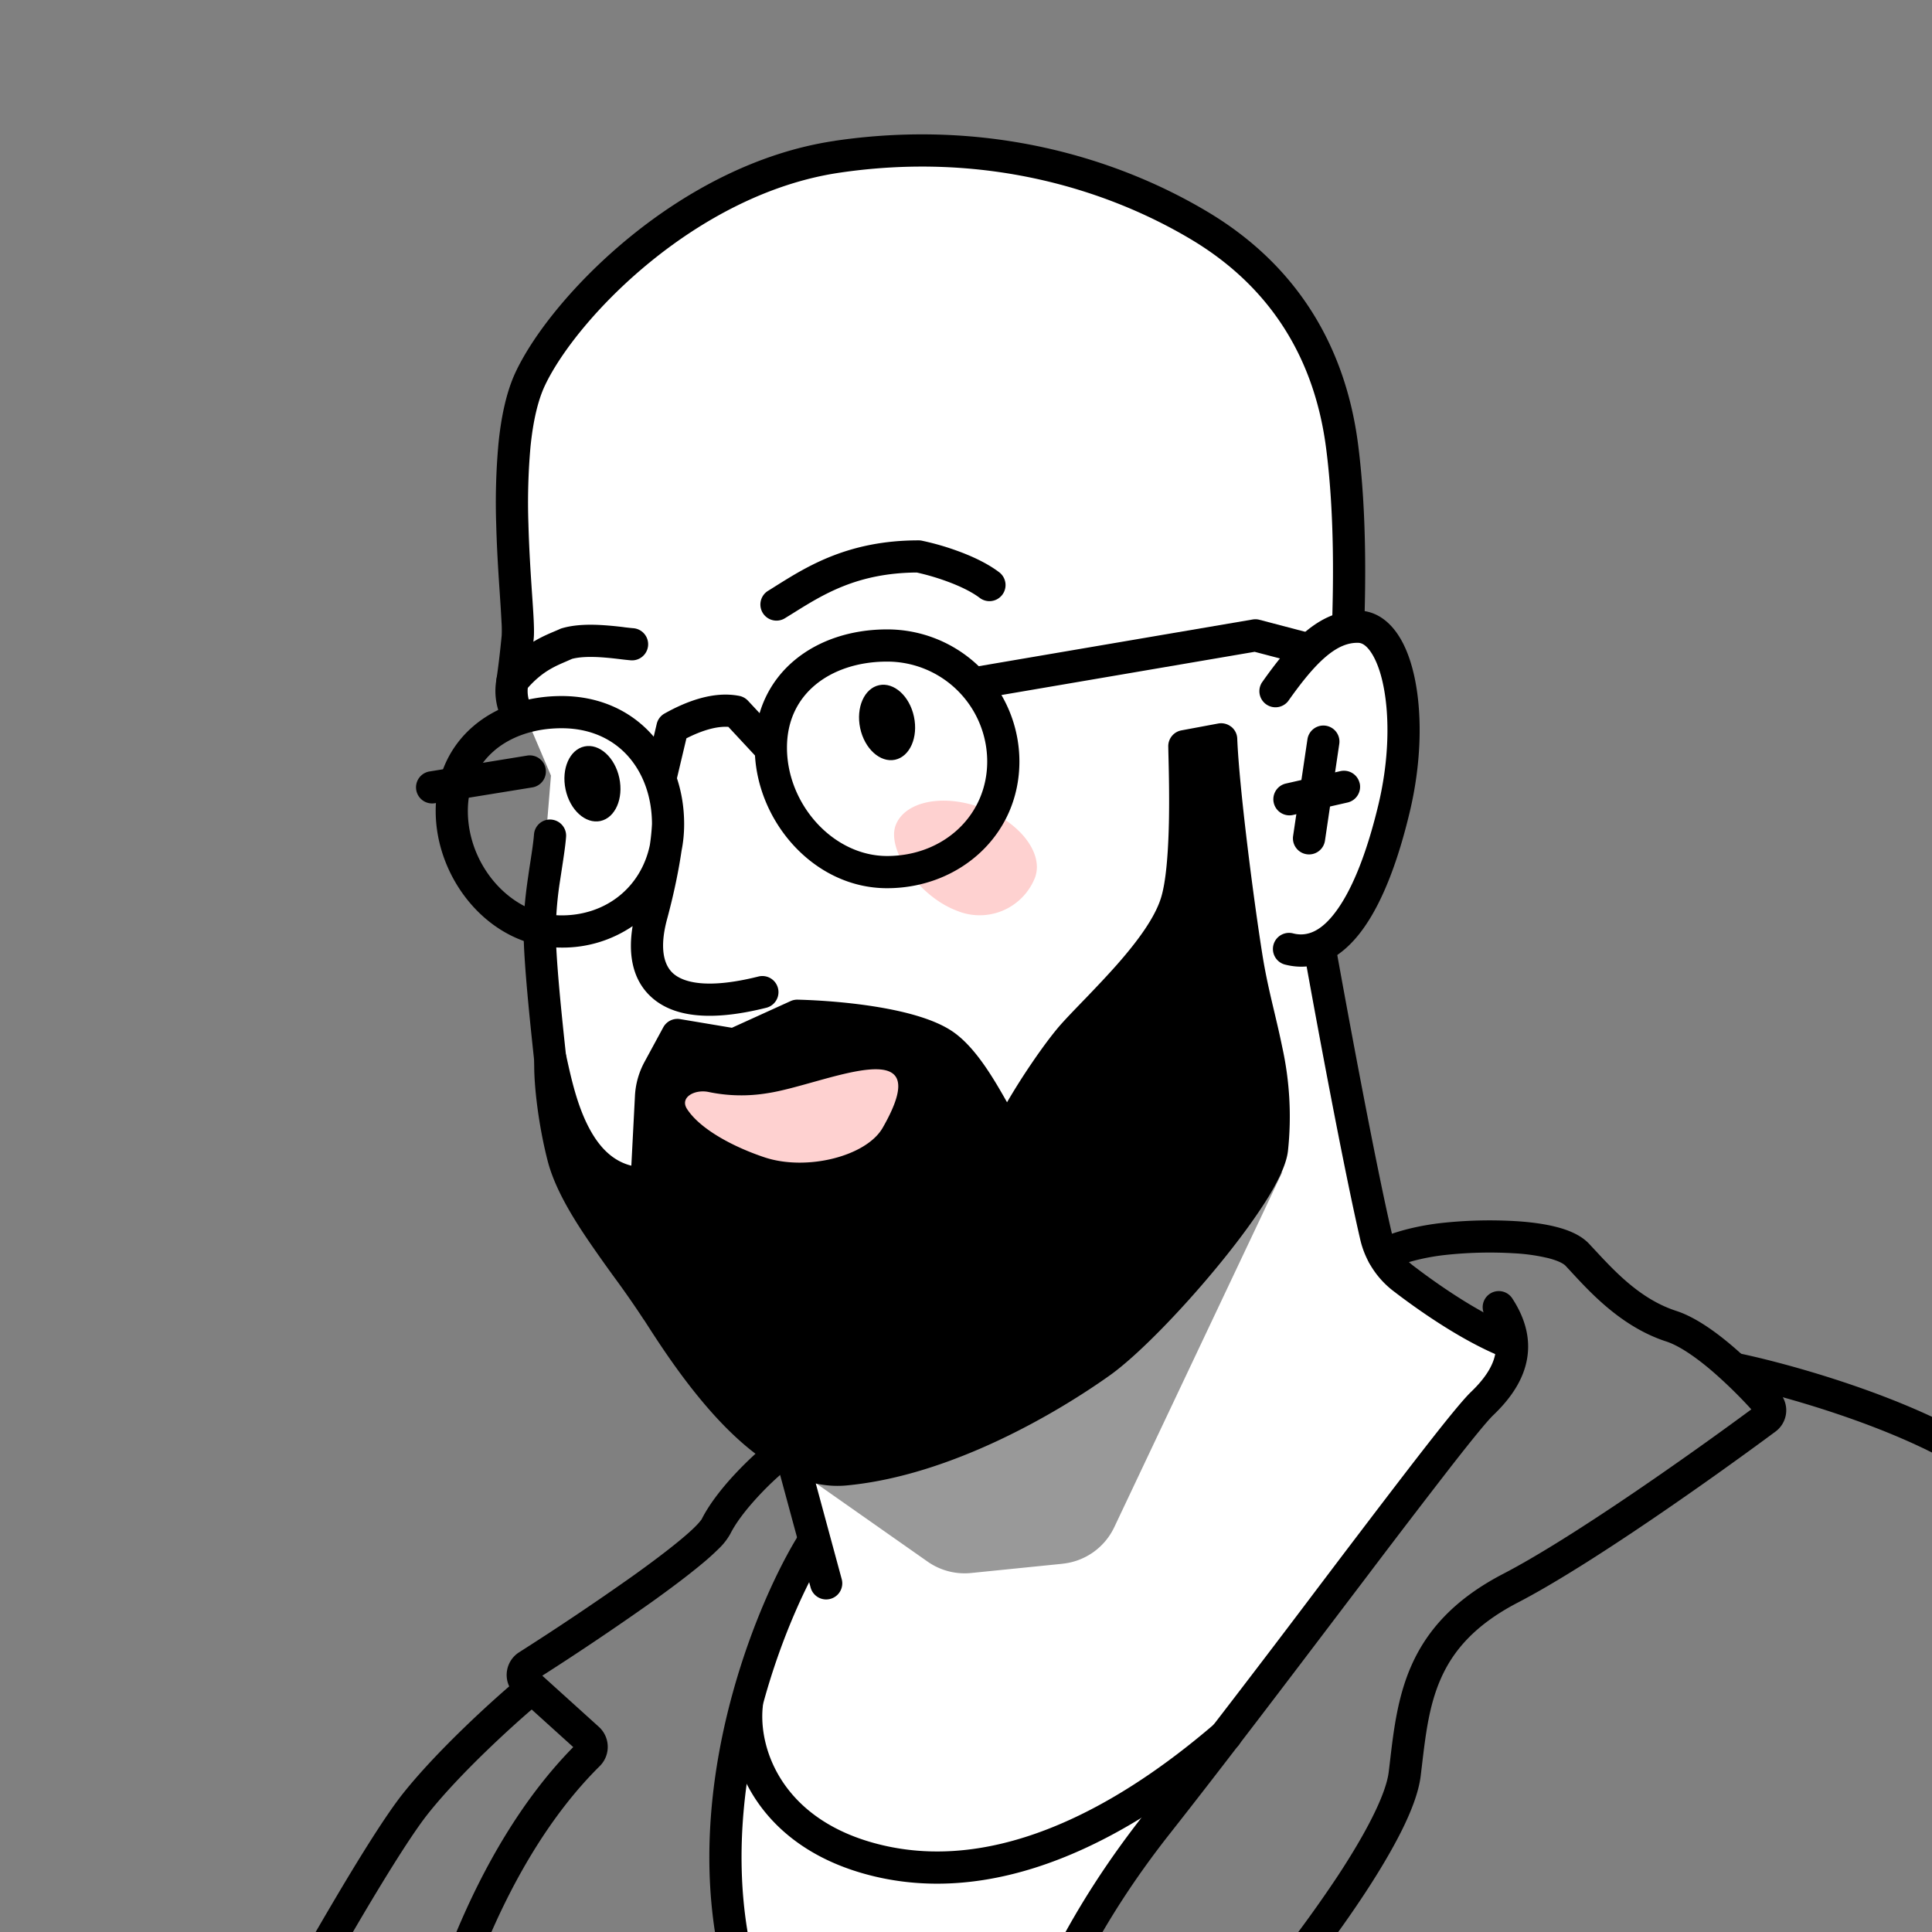
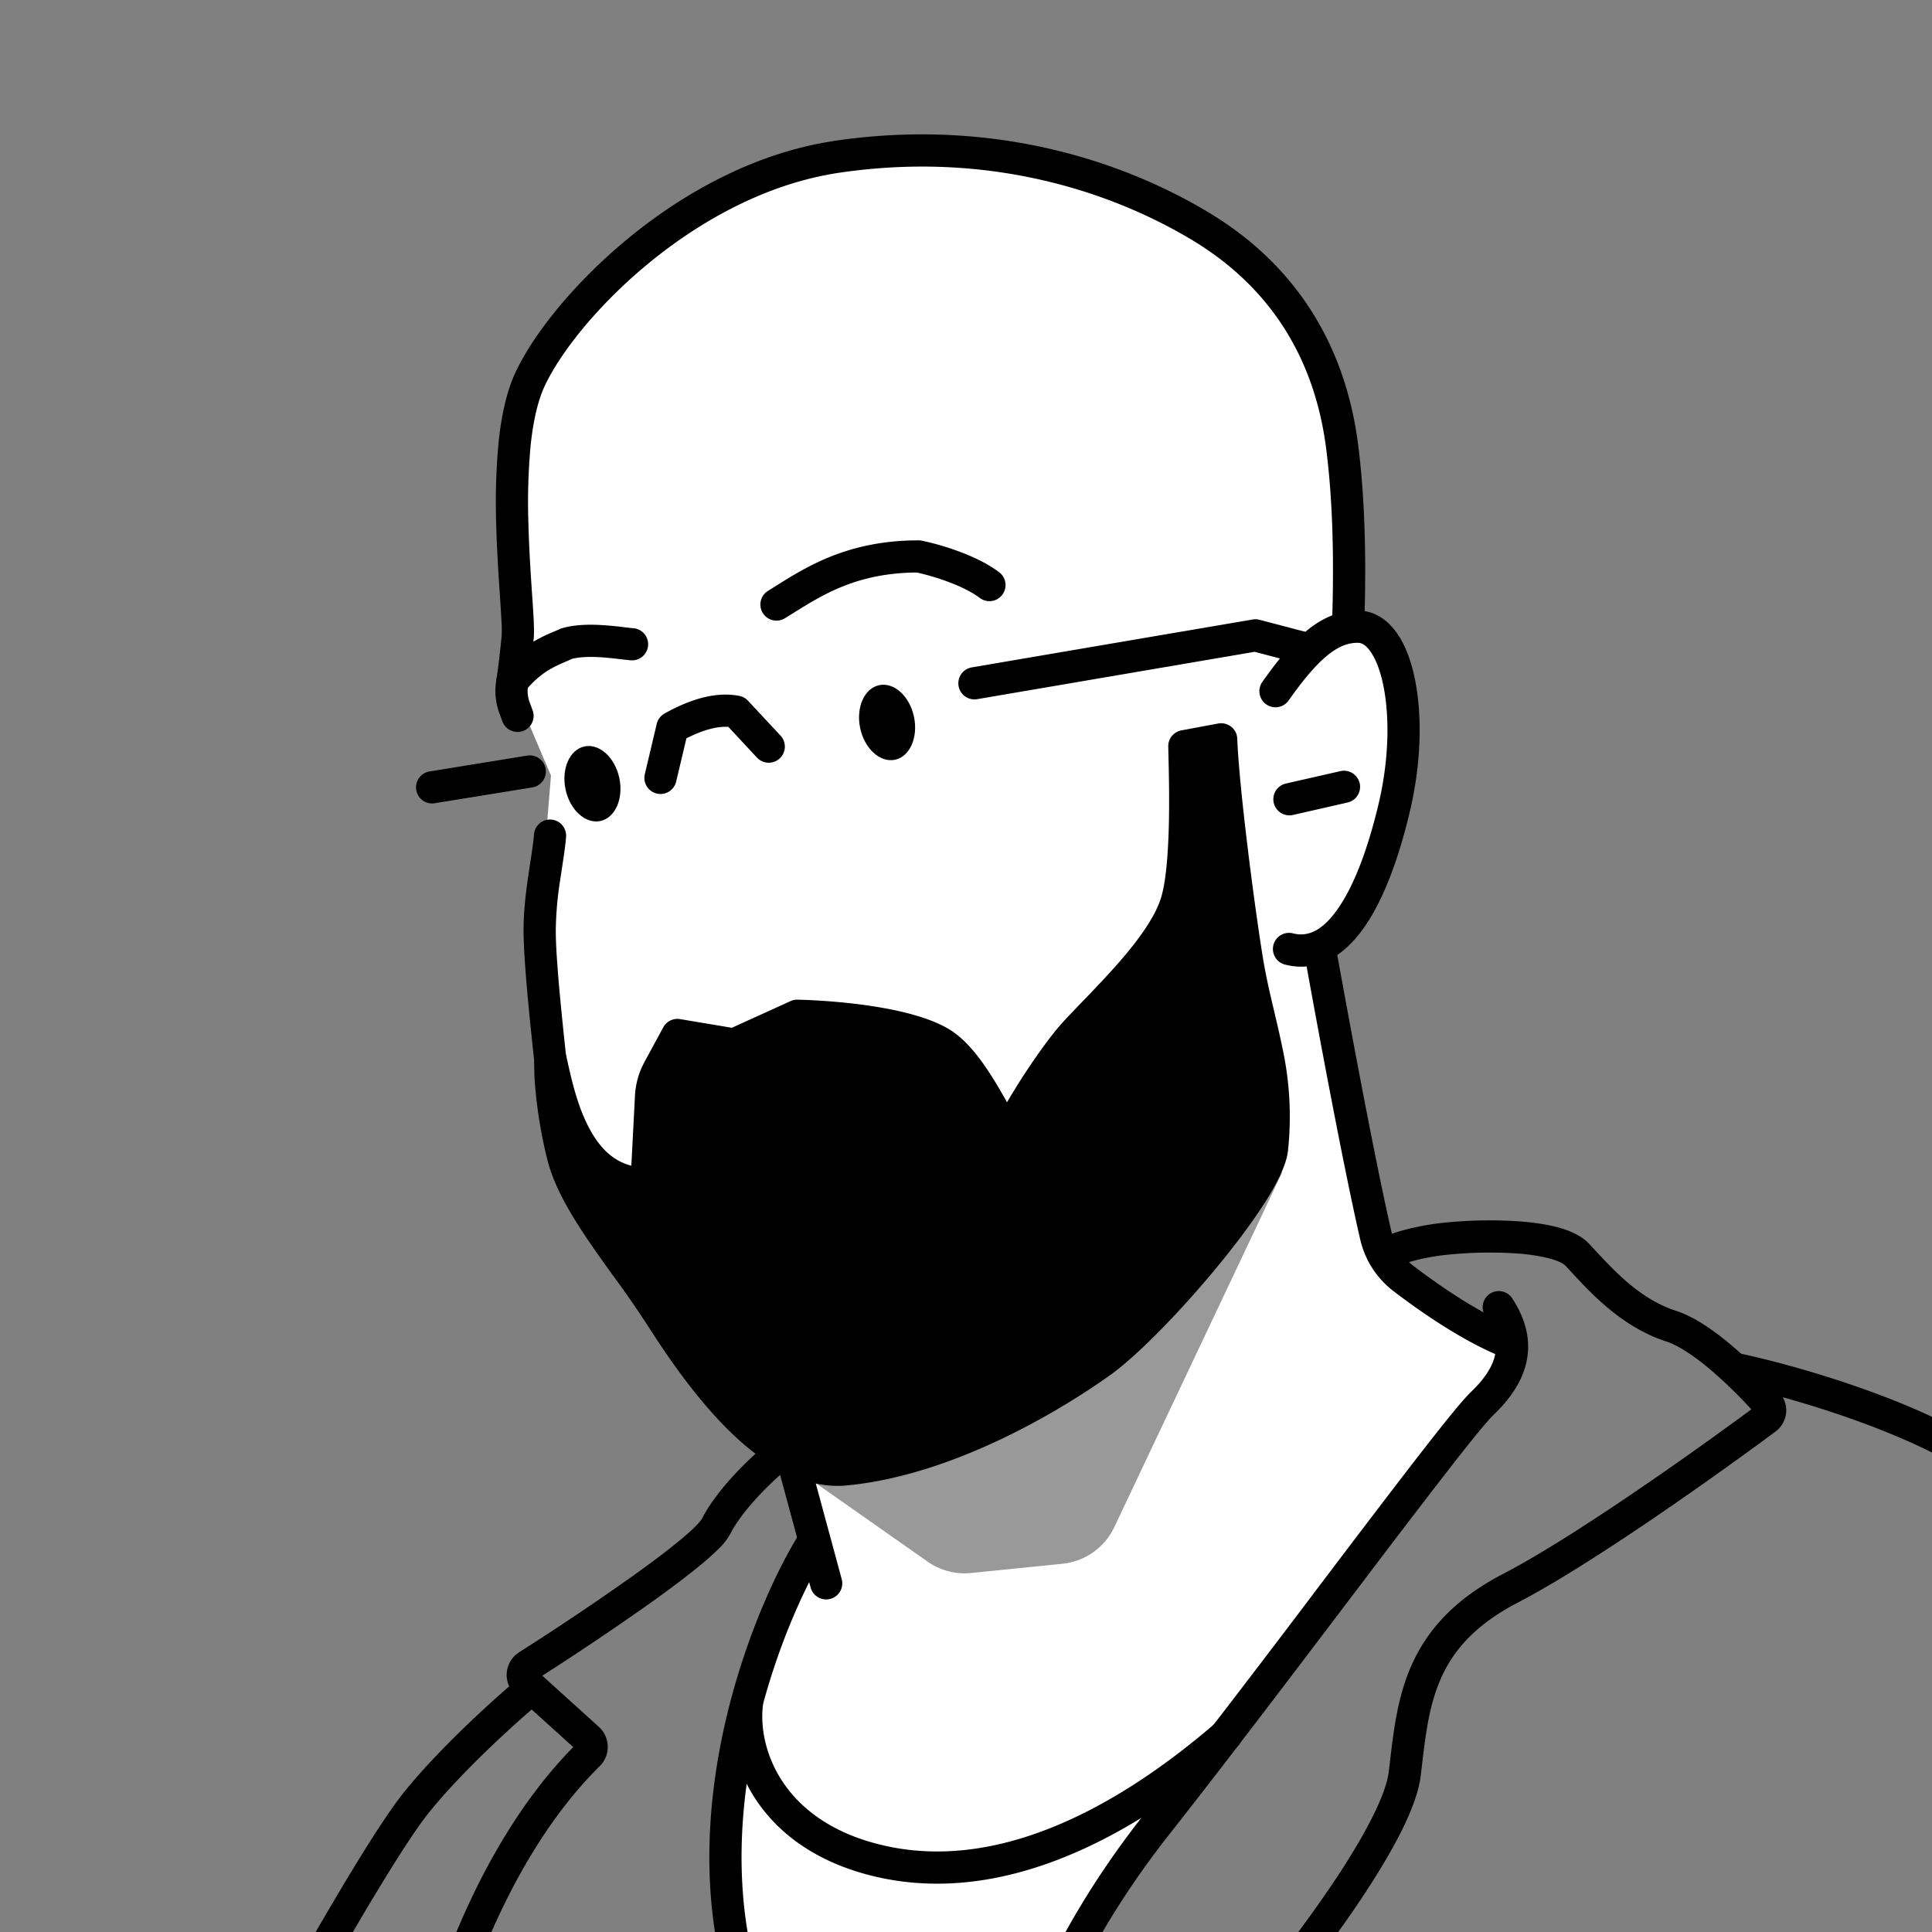
<svg xmlns="http://www.w3.org/2000/svg" width="45" height="45" fill="none">
  <rect width="100%" height="100%" fill="#808080" stroke="none" />
  <g clip-path="url(#a)">
    <path fill="#fff" d="M17.047 40.85c-.386 1.475-.16 3.6 0 4.477l7.247.915 4.144-5.611c1.54-2.194 4.856-6.807 5.805-7.705.95-.898 1-1.482.907-1.662l-2.741-1.683-.324-.841-1.316-6.647.906-1.015c.95-1.856 1.187-4.079.885-5.46-.242-1.105-.878-1.15-1.165-1.036.014-1.683-.139-5.395-.864-6.776-.906-1.727-3.712-3.26-5.503-3.799-1.791-.54-5.352-1.251-8.762.777-3.41 2.029-4.014 4.165-4.311 5.266-.238.88-.002 3.676.146 4.964l-.146.988.878 2.063-.22 2.678v2.327l.659 3.687 5.224 7.025.527 1.931c-.497 1.098-1.59 3.662-1.976 5.137Z" />
-     <path fill="#FED1D0" d="M20.861 19.224c.211-.561 1.109-.743 2.005-.406.896.337 1.451 1.065 1.24 1.626a1.385 1.385 0 0 1-1.82.768c-.896-.337-1.636-1.427-1.425-1.988Z" />
-     <path fill="#000" fill-rule="evenodd" d="M18.988 15.954c-.404.337-.658.826-.658 1.46 0 1.319 1.076 2.524 2.332 2.524 1.312 0 2.332-.942 2.332-2.203a2.329 2.329 0 0 0-2.332-2.325c-.676 0-1.263.201-1.674.544Zm-.48-.577c.569-.474 1.335-.717 2.154-.717a3.079 3.079 0 0 1 3.082 3.075c0 1.722-1.404 2.953-3.082 2.953-1.735 0-3.082-1.61-3.082-3.274 0-.856.352-1.557.928-2.037Zm-6.993 2.106c-.378.322-.618.793-.618 1.407 0 1.28 1.018 2.431 2.184 2.431 1.04 0 1.851-.66 2.055-1.637a4.78 4.78 0 0 0 .05-.493c-.002-.64-.211-1.196-.568-1.59-.354-.39-.872-.639-1.537-.639-.633 0-1.182.192-1.566.52Zm4.36 2.33c.04-.198.06-.404.06-.618 0-.803-.263-1.548-.762-2.097-.502-.553-1.224-.886-2.092-.886-.78 0-1.51.237-2.053.7-.548.468-.88 1.149-.88 1.978 0 1.608 1.273 3.181 2.933 3.181a2.89 2.89 0 0 0 1.654-.5c-.102.613-.026 1.235.438 1.655.54.49 1.449.554 2.675.247a.375.375 0 0 0-.182-.728c-1.182.296-1.748.144-1.99-.075-.227-.206-.313-.615-.139-1.26.176-.651.28-1.198.338-1.597Z" clip-rule="evenodd" />
    <path fill="#000" fill-rule="evenodd" d="M12.71 17.91a.375.375 0 0 1-.31.43l-2.264.367a.375.375 0 1 1-.12-.74l2.264-.368a.375.375 0 0 1 .43.31Zm.13 1.18a.375.375 0 0 1 .345.402c-.016.208-.055.461-.095.723l-.044.29a8.139 8.139 0 0 0-.101 1.165c0 .687.152 2.107.238 2.904l.04.373a.375.375 0 1 1-.747.076 73.312 73.312 0 0 0-.037-.348c-.084-.786-.244-2.271-.244-3.005 0-.448.053-.888.11-1.272.016-.116.033-.225.049-.327.038-.25.07-.459.084-.637a.375.375 0 0 1 .402-.345Zm16.337-4.661a.375.375 0 0 1 .158.007l1.127.296a.375.375 0 0 1-.19.725l-1.049-.275-6.463 1.103a.375.375 0 0 1-.126-.74l6.543-1.116Zm-13.189 2.768-.239 1.008a.375.375 0 0 1-.73-.173l.278-1.173a.374.374 0 0 1 .182-.24c.473-.265 1.122-.532 1.741-.41a.375.375 0 0 1 .202.112l.758.813a.375.375 0 1 1-.549.512l-.666-.716c-.285-.018-.627.089-.977.267Z" clip-rule="evenodd" />
    <path fill="#000" fill-rule="evenodd" d="M30.888 15.29c-.279.235-.563.586-.884 1.04a.375.375 0 0 1-.612-.432c.327-.464.657-.882 1.012-1.182.362-.304.776-.509 1.262-.493.385.013.678.244.878.534.2.288.335.67.418 1.092.167.847.14 1.953-.128 3.07-.26 1.09-.607 2.033-1.056 2.675-.45.646-1.073 1.071-1.847.873a.375.375 0 0 1 .186-.727c.337.087.68-.05 1.046-.575.369-.528.689-1.363.942-2.42.247-1.03.264-2.026.121-2.751-.071-.365-.18-.637-.299-.81-.118-.171-.218-.209-.286-.211-.24-.008-.48.087-.753.317Z" clip-rule="evenodd" />
    <path fill="#000" fill-rule="evenodd" d="M30.68 21.759c.204-.037.399.1.435.303.3 1.671.921 5.018 1.298 6.64.072.31.245.58.494.771.667.512 1.579 1.125 2.363 1.439a.375.375 0 0 1-.279.696c-.88-.352-1.858-1.016-2.54-1.54a2.104 2.104 0 0 1-.768-1.196c-.382-1.645-1.008-5.01-1.306-6.678a.375.375 0 0 1 .303-.435ZM19.442 3.28c3.574-.527 6.594.405 8.684 1.653 2.135 1.274 3.22 3.195 3.506 5.414.217 1.685.167 3.439.146 4.186l-.002.053a.375.375 0 0 1-.75-.02l.002-.048c.02-.745.07-2.45-.14-4.075-.259-2.014-1.229-3.722-3.146-4.867-1.962-1.17-4.809-2.053-8.19-1.553-1.652.244-3.181 1.081-4.4 2.073-1.222.995-2.098 2.116-2.46 2.884-.17.36-.278.855-.336 1.43a14.596 14.596 0 0 0-.048 1.796c.016.594.053 1.157.084 1.62l.001.014c.016.231.03.44.038.61.007.163.011.316 0 .425-.035.37-.083.782-.13 1.09a.756.756 0 0 0 .031.382l.077.206a.375.375 0 0 1-.702.263l-.077-.206a1.506 1.506 0 0 1-.071-.76c.045-.288.091-.684.126-1.046a2.79 2.79 0 0 0-.004-.32 31.77 31.77 0 0 0-.036-.594l-.001-.019c-.031-.46-.07-1.036-.086-1.646a15.23 15.23 0 0 1 .052-1.89c.061-.61.18-1.203.403-1.675.423-.895 1.382-2.1 2.666-3.146 1.287-1.048 2.938-1.963 4.763-2.233Z" clip-rule="evenodd" />
    <path fill="#000" d="M24.995 24.105c-.506.569-1.406 1.984-1.502 2.343-.272-.324-.83-1.656-1.527-2.12-.697-.465-2.335-.643-3.397-.67l-1.47.67-1.32-.223-.435.803a1.5 1.5 0 0 0-.18.638l-.104 2.021c-1.638 0-2.026-1.942-2.237-2.898-.026.403.065 1.366.296 2.271.29 1.132 1.467 2.466 2.178 3.571l.02.03c.723 1.126 2.48 3.86 4.365 3.684 2.35-.22 4.76-1.65 5.945-2.492 1.184-.842 3.895-3.973 4-4.973.19-1.805-.333-2.823-.596-4.48-.21-1.327-.543-3.92-.587-5.06l-.857.16c.017.762.085 2.792-.19 3.655-.341 1.079-1.77 2.36-2.402 3.07Z" />
    <path fill="#000" fill-rule="evenodd" d="M28.678 16.927c.085.068.137.17.14.279.044 1.116.373 3.69.583 5.015.081.511.183.939.284 1.364.062.263.124.525.181.805A7.51 7.51 0 0 1 30 26.799c-.02.187-.095.39-.187.587a5.963 5.963 0 0 1-.373.657c-.299.464-.694.988-1.12 1.502-.843 1.019-1.842 2.044-2.476 2.494-1.198.852-3.676 2.33-6.127 2.56-1.129.105-2.15-.656-2.925-1.468-.79-.829-1.426-1.818-1.786-2.38L15 30.745l-.02-.03a22.172 22.172 0 0 0-.678-.973 36.121 36.121 0 0 1-.562-.794c-.421-.615-.822-1.278-.985-1.913-.238-.93-.337-1.934-.307-2.39a.375.375 0 0 1 .74-.056l.012.054c.107.485.247 1.125.535 1.656.232.428.536.743.97.852l.084-1.623a1.86 1.86 0 0 1 .225-.798l.435-.802a.375.375 0 0 1 .392-.191l1.206.202 1.366-.621a.375.375 0 0 1 .164-.034c.545.014 1.238.066 1.888.175.635.107 1.288.277 1.708.557.426.284.776.802 1.036 1.232.088.147.172.293.247.426.094-.163.203-.34.317-.52.304-.474.668-.99.94-1.297.143-.16.323-.346.515-.545l.09-.093c.227-.237.47-.492.704-.757.478-.543.872-1.082 1.017-1.54.119-.373.171-1.044.187-1.76.013-.62-.002-1.231-.012-1.63l-.003-.143a.375.375 0 0 1 .306-.377l.858-.16a.375.375 0 0 1 .302.076Zm-.709.763c.01.394.02.937.007 1.488-.015.705-.065 1.48-.22 1.97-.198.621-.69 1.262-1.17 1.808-.245.28-.499.545-.727.782l-.092.095c-.193.2-.36.374-.492.522-.233.261-.572.737-.869 1.202-.147.23-.28.451-.38.635a2.18 2.18 0 0 0-.171.354.375.375 0 0 1-.65.143 3.439 3.439 0 0 1-.293-.458 32.508 32.508 0 0 1-.08-.14c-.082-.144-.169-.298-.264-.457-.262-.434-.54-.814-.81-.995-.277-.184-.792-.336-1.416-.44a13.183 13.183 0 0 0-1.697-.164l-1.391.634a.376.376 0 0 1-.218.028l-1.055-.177-.307.567a1.11 1.11 0 0 0-.135.479l-.104 2.02a.375.375 0 0 1-.375.356c-.56 0-.997-.19-1.338-.473.164.332.385.686.638 1.055.163.24.345.492.528.744.258.359.517.718.724 1.04l.02.031c.363.565.966 1.501 1.703 2.274.756.792 1.556 1.31 2.312 1.239 2.248-.21 4.592-1.591 5.763-2.424.55-.392 1.499-1.354 2.333-2.361.413-.5.79-.999 1.066-1.43a5.44 5.44 0 0 0 .326-.571c.08-.17.113-.283.12-.346.09-.853.011-1.519-.123-2.18a24.795 24.795 0 0 0-.166-.733c-.106-.45-.221-.94-.306-1.469-.187-1.183-.474-3.382-.566-4.672l-.125.024Z" clip-rule="evenodd" />
-     <path fill="#FED1D0" d="M16.512 25.436c-.323-.072-.69.12-.508.397.315.483 1.109.892 1.802 1.123.98.327 2.372-.023 2.753-.687 1.341-2.337-1.366-1.005-2.68-.807a3.73 3.73 0 0 1-1.367-.026Z" />
-     <path fill="#000" fill-rule="evenodd" d="M30.878 16.903c.205.03.347.22.316.426l-.333 2.252a.375.375 0 0 1-.742-.11l.334-2.252a.375.375 0 0 1 .425-.316Z" clip-rule="evenodd" />
    <path fill="#000" fill-rule="evenodd" d="M31.67 18.244a.375.375 0 0 1-.283.448l-1.27.29a.375.375 0 1 1-.166-.732l1.27-.289a.375.375 0 0 1 .448.283ZM18.201 33.832a.375.375 0 0 1-.038.529 7.011 7.011 0 0 0-.59.588c-.23.257-.44.533-.56.773a1.467 1.467 0 0 1-.271.349 5.891 5.891 0 0 1-.41.368c-.316.263-.723.568-1.163.883a64.807 64.807 0 0 1-2.538 1.708l1.318 1.192a.63.63 0 0 1 .018.916c-2.248 2.225-3.394 5.871-3.759 7.808 1.442.043 3.196-.119 4.522-.696.684-.297 1.228-.693 1.57-1.203.336-.5.498-1.144.362-1.988-.633-3.947 1.038-7.852 1.93-9.292a.375.375 0 1 1 .638.395c-.84 1.354-2.422 5.075-1.827 8.778.162 1.01-.028 1.85-.48 2.525-.447.666-1.128 1.14-1.893 1.473-1.524.663-3.487.814-5.005.752a.615.615 0 0 1-.583-.72c.337-1.924 1.496-5.823 3.91-8.277l-1.345-1.216a.626.626 0 0 1 .084-.992 64.817 64.817 0 0 0 2.642-1.773c.434-.31.824-.604 1.12-.85.148-.123.268-.23.356-.32a1.528 1.528 0 0 0 .127-.145l.007-.011c.164-.327.425-.662.67-.937.25-.278.5-.517.66-.655a.375.375 0 0 1 .528.038Z" clip-rule="evenodd" />
    <path fill="#000" fill-rule="evenodd" d="M18.395 33.75c.2-.055.406.063.46.263l.75 2.768a.375.375 0 1 1-.724.196l-.75-2.768a.375.375 0 0 1 .264-.46Zm-5.88 5.466a.375.375 0 0 1-.045.529c-.52.439-1.746 1.551-2.499 2.498-.369.463-.986 1.456-1.62 2.533a111.025 111.025 0 0 0-1.644 2.902.375.375 0 1 1-.658-.359c.39-.714 1.022-1.846 1.656-2.923.628-1.068 1.272-2.108 1.68-2.62.799-1.005 2.07-2.156 2.602-2.605a.375.375 0 0 1 .528.045Zm22.761-10.024a9.6 9.6 0 0 0-1.679.046c-.674.085-1.098.262-1.194.316a.375.375 0 0 1-.367-.655c.2-.112.722-.311 1.468-.405a10.349 10.349 0 0 1 1.822-.05c.326.021.652.063.936.137.27.07.558.185.75.388l.146.157c.472.507 1.06 1.14 1.887 1.408.44.143.916.484 1.325.835.418.359.807.761 1.08 1.07a.617.617 0 0 1-.095.905c-1.412 1.047-4.3 3.1-5.996 3.98-1.025.531-1.529 1.148-1.81 1.8-.266.616-.344 1.277-.431 2.012a81.37 81.37 0 0 1-.027.225c-.046.381-.22.83-.446 1.283-.23.46-.529.959-.85 1.448-.643.98-1.392 1.95-1.901 2.563a.618.618 0 0 1-.303.199l-5.12 1.512a.65.65 0 0 1-.673-.205.664.664 0 0 1-.125-.684l.041-.103c.402-1.001 1.137-2.834 2.943-5.126a385.309 385.309 0 0 0 4.049-5.278l.563-.744c.725-.954 1.381-1.816 1.898-2.48.508-.652.904-1.141 1.094-1.324.308-.295.494-.574.557-.844.06-.254.023-.552-.222-.925a.375.375 0 1 1 .627-.412c.337.514.44 1.02.325 1.508-.11.47-.41.872-.768 1.214-.141.136-.498.572-1.021 1.244a257.32 257.32 0 0 0-1.892 2.473l-.563.742c-1.319 1.74-2.797 3.69-4.058 5.29-1.705 2.164-2.415 3.892-2.812 4.882l4.908-1.449a29.73 29.73 0 0 0 1.826-2.464c.312-.476.594-.947.805-1.372.216-.432.343-.787.373-1.038l.028-.232c.084-.718.174-1.49.486-2.212.356-.823.988-1.565 2.154-2.17 1.59-.825 4.326-2.757 5.778-3.83a10.7 10.7 0 0 0-.91-.889c-.396-.339-.777-.596-1.068-.691-1.025-.332-1.747-1.113-2.206-1.61a18.83 18.83 0 0 0-.142-.153c-.043-.047-.161-.116-.394-.177a4.404 4.404 0 0 0-.796-.115Z" clip-rule="evenodd" />
    <path fill="#000" fill-rule="evenodd" d="M40.06 31.811a.375.375 0 0 1 .443-.29c1.122.233 3.824.972 5.61 2.072.936.575 1.712 1.527 2.298 2.451.588.93 1.007 1.868 1.214 2.457a.375.375 0 0 1-.707.25 12.201 12.201 0 0 0-1.14-2.305c-.56-.884-1.263-1.726-2.058-2.215-1.674-1.03-4.273-1.748-5.37-1.976a.375.375 0 0 1-.29-.444Z" clip-rule="evenodd" />
    <path fill="#000" d="M14.425 18.121c.102.48-.095.928-.441 1.002-.346.073-.71-.256-.811-.736-.102-.48.095-.928.441-1.001.346-.074.71.256.811.735Zm6.863-1.427c.102.48-.095.928-.441 1.002-.346.073-.71-.256-.812-.736-.101-.48.096-.928.442-1.001.346-.074.71.255.811.735Z" />
    <path fill="#000" fill-rule="evenodd" d="m18.486 14.274-.217.134a.375.375 0 0 1-.39-.64c.068-.041.138-.086.211-.132.715-.447 1.677-1.05 3.3-1.05a.37.37 0 0 1 .074.006 6.1 6.1 0 0 1 .838.24c.325.118.693.284.978.502a.375.375 0 0 1-.455.596c-.196-.15-.482-.285-.78-.393a5.51 5.51 0 0 0-.692-.202c-1.379.01-2.17.504-2.867.939Zm-3.946.336c.09.01.157.018.209.022a.375.375 0 0 1-.055.748 6.407 6.407 0 0 1-.25-.027l-.06-.007a7.6 7.6 0 0 0-.375-.036c-.259-.017-.501-.012-.684.036l-.148.065c-.228.098-.464.2-.734.456a2.447 2.447 0 0 0-.222.242.375.375 0 0 1-.584-.47 3.2 3.2 0 0 1 .29-.315c.377-.36.755-.52.985-.617.047-.02.088-.037.122-.053a.373.373 0 0 1 .055-.021c.317-.093.678-.09.97-.071a8.313 8.313 0 0 1 .481.047Z" clip-rule="evenodd" />
    <path fill="#000" d="m24.748 36.423-2.128.215a1.5 1.5 0 0 1-1.013-.264l-3.082-2.163h2.213l4.853-2.355 4.282-4.568-3.92 8.284a1.5 1.5 0 0 1-1.205.85Z" opacity=".4" />
    <path fill="#000" fill-rule="evenodd" d="M17.438 39.322c.206.023.354.21.33.415-.111.986.45 2.684 2.77 3.237 1.518.363 3.026.031 4.385-.59 1.36-.621 2.54-1.52 3.386-2.248a.375.375 0 0 1 .49.568c-.87.75-2.114 1.7-3.564 2.362-1.45.663-3.136 1.052-4.871.638-2.712-.647-3.493-2.714-3.34-4.052a.375.375 0 0 1 .414-.33Z" clip-rule="evenodd" />
  </g>
  <defs>
    <clipPath id="a">
      <path fill="#fff" d="M45 0H0v45h45z" />
    </clipPath>
  </defs>
</svg>